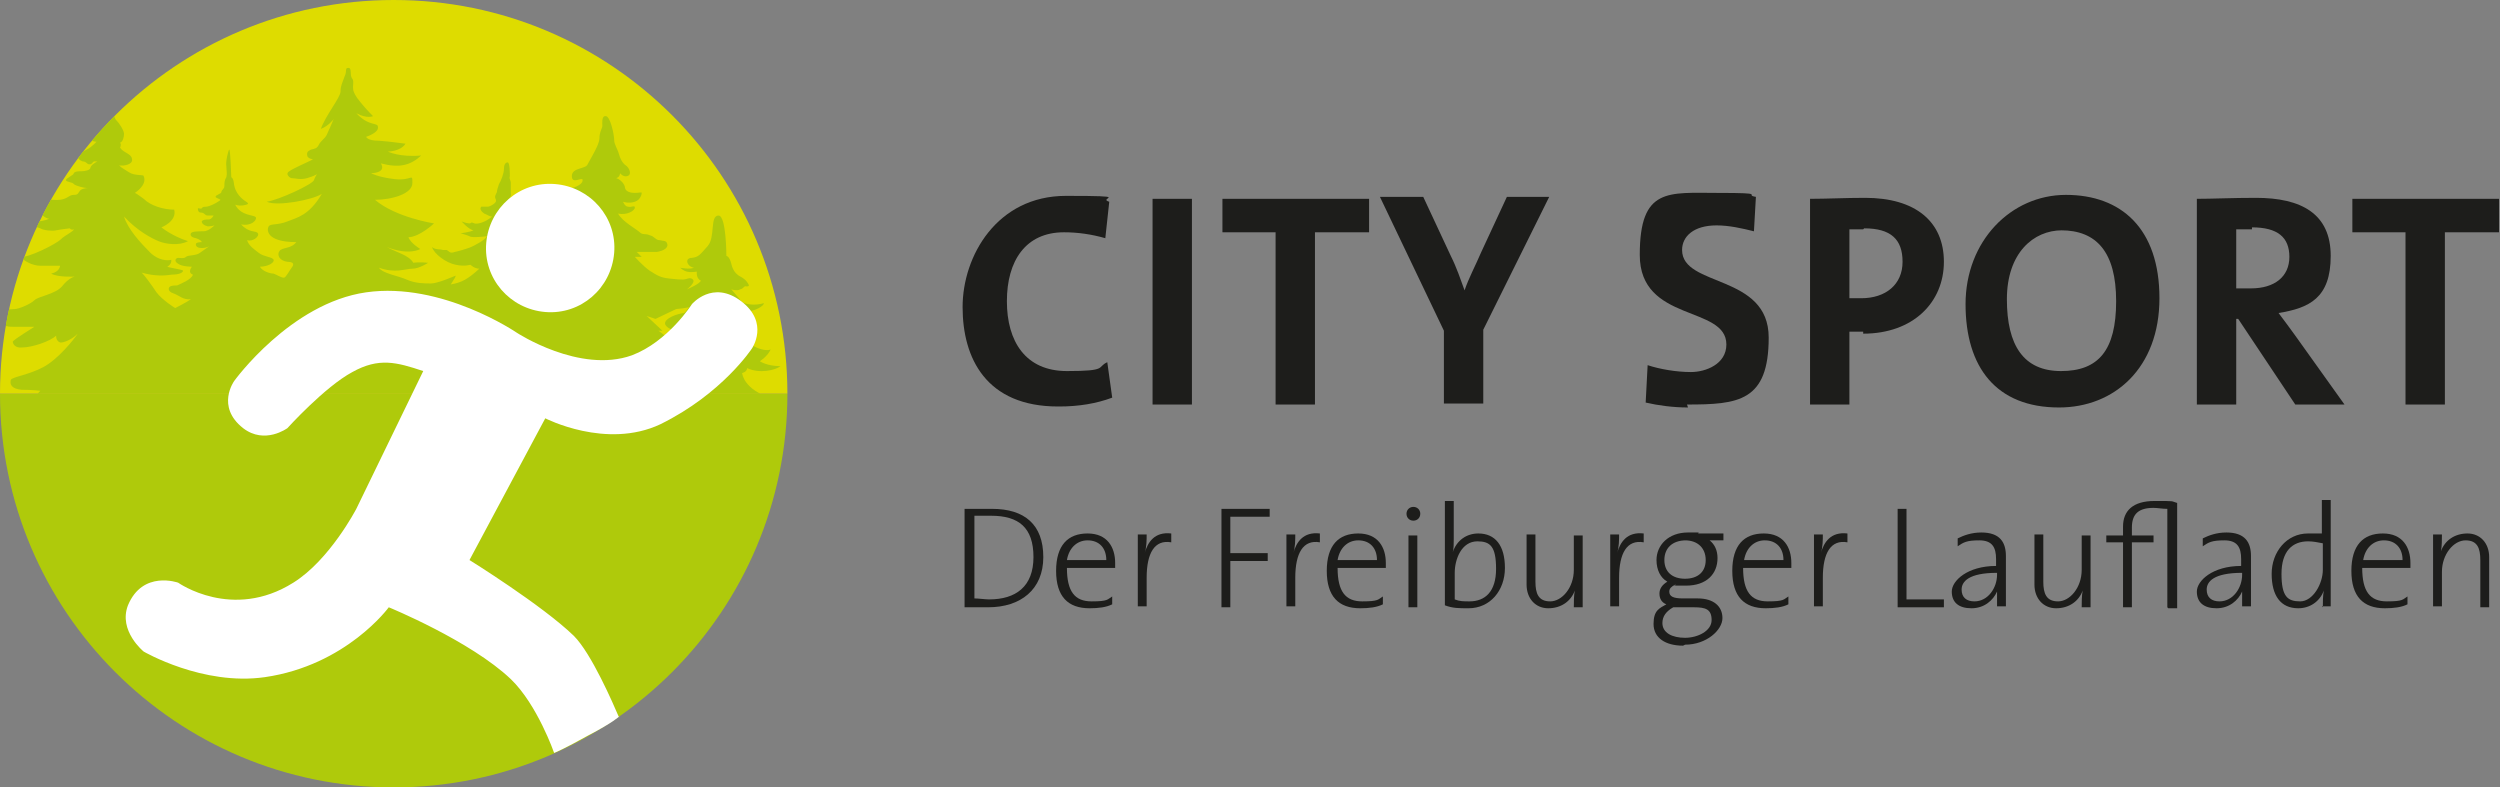
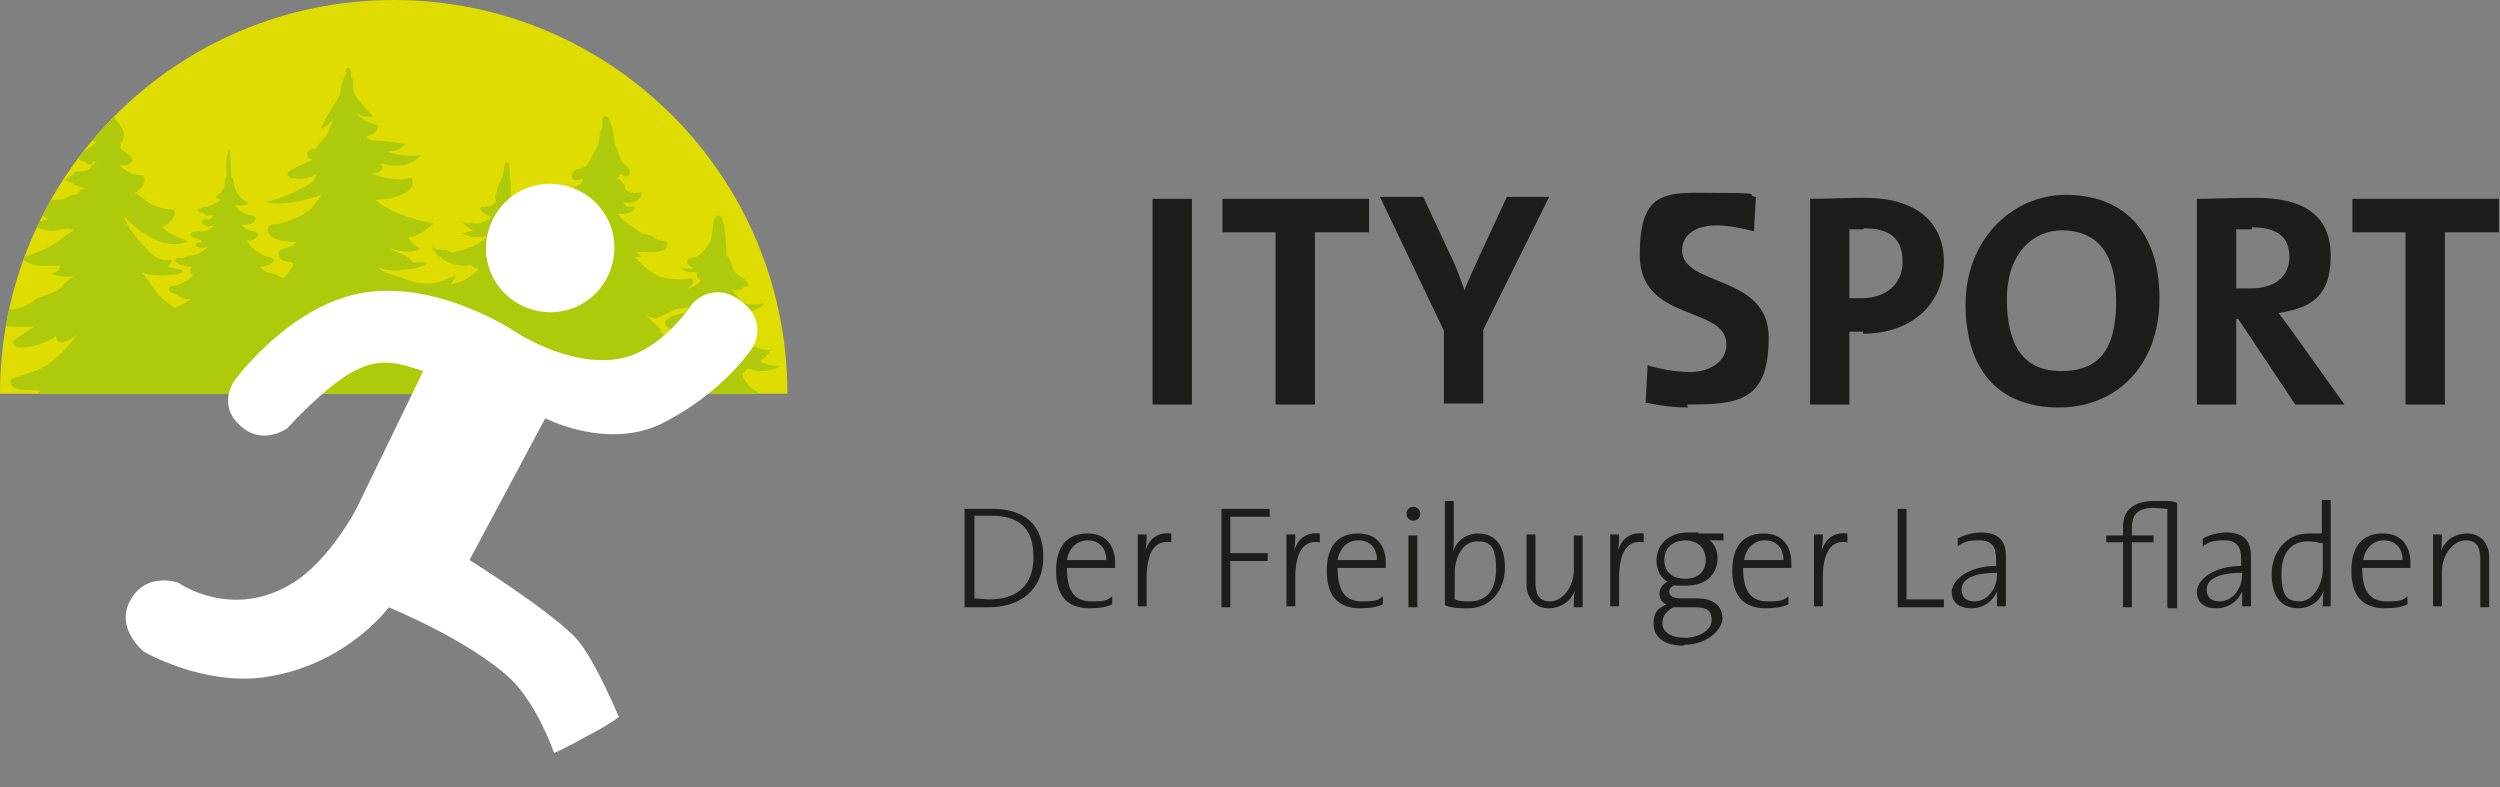
<svg xmlns="http://www.w3.org/2000/svg" id="Ebene_1" version="1.1" viewBox="0 0 254 80">
  <rect x="0" y="0" width="254" height="80" fill="#808080" stroke="none" />
  <defs>
    <style>
      .st0 {
        fill: none;
      }

      .st1 {
        fill: #dedc00;
      }

      .st2 {
        fill: #1d1d1b;
      }

      .st3 {
        clip-path: url(#clippath-1);
      }

      .st4 {
        clip-path: url(#clippath-2);
      }

      .st5 {
        fill: #fff;
      }

      .st6 {
        clip-path: url(#clippath);
      }

      .st7 {
        fill: #afca0b;
      }
    </style>
    <clipPath id="clippath">
      <rect class="st0" width="205.6" height="80" />
    </clipPath>
    <clipPath id="clippath-1">
      <path class="st0" d="M40,0C17.9,0,0,17.9,0,40h80C80,17.9,62.1,0,40,0Z" />
    </clipPath>
    <clipPath id="clippath-2">
      <rect class="st0" width="205.6" height="80" />
    </clipPath>
  </defs>
  <g class="st6">
-     <path class="st7" d="M80,40c0,22.1-17.9,40-40,40S0,62.1,0,40" />
    <path class="st1" d="M0,40C0,17.9,17.9,0,40,0s40,17.9,40,40" />
  </g>
  <g class="st3">
    <path class="st7" d="M68.7,31.4c1.1-.1,1.3-.2,1.3-.2,0,0-.3.5-.5.6-.2,0-1.6.3-1.9.9-.3.6,1.4,1.1,1.4,1.1-.3.4-.4,1.1-.4,1.1l-1.7-1.3h.4s-1.6-1.5-1.6-1.5l.9.3M56.7,29.6l-1.2-.5s1.9,0,2.5-.3c-.3.4-1.2.8-1.2.8M56.5,31.4l-1-.5h1.6s-.6.5-.6.5ZM42.2,32.5l-.2-.6.5-.6.7.7-1,.5ZM82.4,45.2c-.1-.9-.9,1.5-5.5-2,2.5.5,3.6-.3,4.2-.8-1.4.4-1.8-.2-1.8-.2,0,0,2.7-1,2.5-1.7-.2-.8-.3.9-3.3,0-3-.9-3.1-2.6-3.1-2.6,0,0,.5-.1.5-.5,1.3.6,2.9.2,3.4-.2-1.4,0-2.1-.5-2.1-.5,0,0,.8-.5,1.1-1.2-.6.3-2.6-.3-4.1-2.6,1.7,0,2.3-.8,1.6-1.3.9.1,1.9-.6,1.8-.8-.9.3-2.1.1-2.3-.2-.3-.4-1-1.2-1-1.2,0,0,.6.2.9,0,.4-.1.4-.4.6-.3.2,0,.4,0,.2-.3-.2-.3-.3-.4-.6-.6-.4-.2-.9-.5-1.1-1.4-.2-.8-.5-.8-.5-.8,0,0,0-4.1-.8-4.1-.9,0-.3,2.2-1.1,3.1-.8.9-.9,1.1-1.6,1.2-.8,0-.5.9.2,1-.4.2-1.4,0-1.4,0,0,0,.3.3.7.4s1,0,1,0c0,0-.1.7.4.9,0,.3-1.4.9-1.4.9,0,0,.9-.7.6-1-.3-.3-.6,0-1,0-.4,0-.5,0-1.4-.1s-1.2-.3-2-.8c-.7-.5-1.5-1.4-1.5-1.4h.7s-.5-.5-.5-.5c0,0,1.2,0,2,0,.7-.1,1.2-.4,1.1-.8-.1-.4-.4-.3-.8-.4-.4,0-.5-.4-1-.5-.4-.2-.7,0-1-.3-.3-.3-1.8-1.1-2.2-1.9.9.2,1.7-.3,1.7-.6,0-.3-.3,0-.7-.1-.3,0-.5-.5-.5-.5,0,0,.6.2,1.2,0,.6-.2.7-.8.7-.9,0-.1-.3,0-.7,0-.4,0-.9-.1-1-.5,0-.4-.5-.9-.9-1,.4-.1.4-.5.4-.5,0,0,.3.4.7.3.5-.1.3-.7,0-1-.3-.2-.6-.5-.8-1.2-.2-.7-.5-1-.5-1.5,0-.5-.4-2.5-.9-2.4-.4,0-.3.8-.3,1,0,.2-.3.6-.3,1.3,0,.6-1,2.2-1.2,2.6-.2.5-1.6.3-1.6,1.2,0,.9,1.1,0,1.1.4,0,.4-.6.7-1.4.9-.8.2-.4.3-1,.5-.6.2-.9.7-.9,1-.6,0-.9-.3-.9-.3,0,0,0,.2.2.3-.5,0-.5,0-.5,0,0,0,.2.5,1,.5.9,0,1.1.4,1.8.3-.5.2-.8.7-1.2.7-.4,0-1.4.2-1.8.7-.5.5-.6.2-.6.6,0,.4.3.2.5.3.2,0,.7.3,1.3.3.6,0,.9-.2.9-.2,0,0,0,.6.3.7-.2.5-.4.5-.7.5-.3,0-.5.2-.5.4,0,.2.2.4.7.4.5,0,1.3-.2,1.3-.2,0,0-1.2,1.7-3.3,2.4h-.3c0-.1.3-.4.3-.7,1,0,1.6-.5,1.5-.8-.1-.3-.8.2-2-1-1.2-1.2-1.4-1.7-1.5-2-.1-.3-.4-.4-.4-.4,0,0,.6,0,1.1-.2.5-.1.5-.5.4-.7-.2-.2-.3-.2-.5-.2-.2,0-.4-.2-.6-.3-.2,0-.3-.2-.3-.4,0-.2-.2-.3-.2-.3,0,0,.2-.4,0-.6-.2-.2-.2-.2-.2-.3,0,0,.3-.3.2-.5,0-.2,0-.2,0-.5,0-.2,0-.3,0-.6,0-.3-.2-.4-.1-.7,0-.3,0-1.3-.2-1.4-.3,0-.4.3-.4.7,0,.4-.3,1.2-.5,1.5-.1.3-.2.6-.2.7,0,.2-.2.4-.2.6,0,.2.1.2.1.4,0,.2-.4.5-.8.6-.4,0-.6,0-.7,0-.2.2,0,.5.3.7.3.1.5.3.8.3-.7.6-1.5.8-1.8.7-.4-.2-.3,0-.5,0-.3,0-.8-.2-.8-.2,0,0,.7.8,1.2.9-.4.2-1.3.3-1.3.3,0,0,.7.2.9.3.2.2,1.8,0,1.8,0,0,0-.2.3-.7.6-.5.3-.9.5-1.2.6-.3.1-.9.3-1.4.4-.5.2-.6-.1-.8-.2-.2,0-.2,0-.4,0-.2-.1-.8,0-1.1-.3.2.7,1.4,1.6,2.4,1.8.9.2,1.5,0,1.5,0,0,0,.4.4.9.4-1.2,1.1-1.8,1.4-2.9,1.6.4-.6.5-.8.5-.9,0,0-1.8.8-2.5.8-.7,0-1.6,0-2.5-.4-.9-.4-2.4-.6-2.8-1.2,1.7.6,2.7.1,3.4.1.7,0,1.6-.6,1.6-.6,0,0-.9-.1-1.5,0-.5-.8-1.6-1-2.7-1.6,2.3.9,3.4.2,3.4.2,0,0-1-.6-1.2-1.2,1.1,0,2.6-1.4,2.6-1.4,0,0-3.9-.6-6-2.4,1.7,0,3.8-.6,3.8-1.7,0-1.1,0-.2-1.8-.4-1.7-.2-2.4-.6-2.4-.6,0,0,1.6,0,1-1,1.9.5,3,.2,4.1-.8-2.2.2-3.4-.4-3.4-.4,0,0,1.3,0,1.8-.8-.9-.1-1.4-.2-2.7-.3-1.2,0-1.3-.4-1.3-.4,0,0,1.3-.4,1.2-1,0-.5-.9,0-2.2-1.4,1.1.6,1.7.3,1.7.3,0,0-.7-.7-1.1-1.2-.4-.5-.7-.8-.9-1.4-.1-.6.1-.9-.1-1.2-.3-.3,0-1.1-.4-1.1-.4,0-.1.3-.4.9-.2.6-.4.9-.4,1.5,0,.6-1.5,2.4-2,3.8.8-.3,1.3-1,1.3-1,0,0-.5,1.2-.7,1.6-.2.4-.6.6-.8,1-.2.4-.4.4-.8.5-.4.2-.4.3-.4.5,0,.2.1.4.6.5-.8.4-2,.9-2.4,1.2-.4.2-.1.6.2.7.4,0,.9.2,1.6,0,.7-.2,1-.4,1-.4,0,0-.2.3-.3.6-.1.4-3.5,2-4.8,2.2,1.1.5,4.7-.2,5.6-.8-1.3,2.2-2.5,2.4-3.5,2.8-1,.4-1.7.2-1.9.5-.2.3-.3,1.6,2.8,1.6-.5.7-1.4.5-1.7.9-.3.4,0,1,.8,1.1.9,0,.5.5.5.5-.3.4-.6,1-.8,1.1-.2.1-.8-.3-1.1-.4-.3,0-1.1-.2-1.4-.7.8,0,1.5-.4,1.4-.7-.1-.3-1-.3-1.5-.7-.5-.4-1-.7-1.2-1.3.6.2,1.3-.4,1.1-.7-.2-.3-.9,0-1.7-.9,1,.2,1.6-.4,1.5-.7-.1-.3-1.5-.1-2.1-1.3.5.2,1.3,0,1.3-.1,0-.2-.6-.3-1.1-1.1-.5-.8-.2-1.3-.6-1.6,0-.2-.1-2.8-.2-2.8-.1,0-.4,1.3-.3,1.7,0,.4.1.7,0,1.1-.2.3-.2.6-.2.9s-.3.4-.3.6c0,.2-.6.3-.6.5,0,.1.4.2.5.3.1,0-.8.6-1.4.7-.6,0-.4.2-.6.2-.2,0-.2-.1-.3,0,0,0,0,.4.3.4.4,0,.4.3.7.3.3,0,.6,0,.6,0,0,0-.2.4-.5.4-.2,0-.6,0-.7.2,0,.2.2.4.6.5.4,0,.7-.1.7-.1,0,0-.6.6-1.1.6-.5,0-1.2,0-1.3.2-.1.2,0,.4.5.5.6.2.6.4.6.4,0,0-.6,0-.6.2,0,.1,0,.4.6.4.5,0,.8-.2.8-.2,0,0-.6.4-1,.7-.4.3-1.2.2-1.4.4-.2.2-.6.1-.8.1-.2,0-.5.3,0,.6.4.3,1.4.3,1.4.3,0,0-.5.6.1.8-.1.5-1.4,1-1.6,1.1-.2,0-.5,0-.7.1-.2.1-.3.5.3.7.6.2,1,.7,1.8.6-.4.3-1.6.9-1.6.9,0,0-1.3-.8-1.9-1.6-.6-.9-1.2-1.7-1.5-2,1.4.4,2.4.3,3.1.2.7,0,1.1-.2,1.1-.4,0-.1-1.4-.3-1.6-.4.5-.3.4-.7.4-.7,0,0-1,.3-2.1-.7-1-1-2.3-2.4-2.7-3.7,1.4,1.5,2.8,2.2,3.5,2.5.7.3,2.1.5,3,0-1.6-.5-2.7-1.4-2.7-1.4,0,0,1.6-.6,1.3-1.8-1.1,0-2.4-.4-3.1-1.1-.8-.6-.9-.6-.9-.6,0,0,1.3-.8.9-1.7,0-.2-.9,0-1.5-.4-.6-.4-.7-.4-1-.7.5.1,1.5-.1,1.3-.7-.1-.5-.9-.6-1.2-1.1.1-.2.1-.4,0-.5.3-.1.4-.6.4-.9,0-.3-.4-1-.8-1.4-.4-.4-.5-3-.7-2.9-.2,0,0,.6-.2.9-.2.3-.2.8-.3,1.2,0,.4-.2.9-.4,1.1-.2.3-.5.5-.5.7,0,.2-.6.3-.6.5,0,.2.1.5.3.6.1.1.4.1.4.1,0,0-.4.5-1,.8-.6.3-.9.6-.9.7,0,.2.2.4.5.5.4,0,.4.3.7.3.3,0,.3-.3.5-.3.2,0,.3,0,.3,0,0,0-.6.3-.7.6,0,.3-.6.4-.9.4-.3,0-.7,0-.8.2,0,.2-.8.5-.8.7,0,.2.7.2.8.4.2.2,1.1.4,1.3.4.2,0,.2,0,.2,0,0,0-.5,0-.8.2-.3.3-.2.5-.7.5-.5,0-.6.4-1.4.5-.8.1-3.8-.2-4.7-1.3.4.8,1,1.3,1.1,1.7.1.3.7.2,1.1.6.4.3,1.1,1,1.4.9-.2.2-1.7.5-2.4.2.4.5,1.3.7,1.5.8.3.2,1.2.3,1.6.2.5-.1,1.4-.2,1.4-.2,0,0,.1.2.4.1,0,.2-.9.6-1.3,1-.5.5-3.3,1.9-4.1,1.8.3.4,1.2.9,2,.9.7,0,2,0,2,0,0,0,0,.6-.9.8.7.4,2.4.3,2.4.3,0,0-.6.1-1.3,1-.7.8-2.4,1-2.8,1.4-.4.4-1.6.9-2,.9-.4,0-1.7.2-1.9,0-.3-.2-.7.2,0,.9.7.8,1,.9,1.7.9.7,0,2.2,0,2.2,0,0,0-2.1,1.3-2.2,1.5,0,.2.2.7,1,.6.9,0,2.8-.6,3.4-1.2,0,.5.3.7.5.7.2,0,1-.2,1.7-.9-.4.6-2,2.6-3.5,3.4-1.5.8-3.2,1-3.3,1.3-.1.4,0,.9,1.1,1,1.1,0,1.9.1,1.9.1,0,0-1.9,2.1-3.1,2.8-1.2.7-2.6.8-3,.7-.4-.1-.6.4,0,.7.5.3.9.3,1.1.5.2.1.9,0,1.5.1.5.2,2.2-.4,2.2-.4,0,0-.2.3,0,.5-1,.6-1.1,1.4-1.6,1.6-.5.2-2.4.8-2.9,1.4l81.2-.4s3.2-1.7,3.1-2.5" />
  </g>
  <g class="st4">
    <path class="st5" d="M62.9,72.9c-.6-1.4-2.8-6.5-4.6-8.3-3.2-3.1-10.6-7.7-10.6-7.7l7.7-14.4s6.2,3.2,11.7.6c6.3-3.1,9.3-7.7,9.3-7.7,0,0,1.8-2.6-1.1-4.8-2.9-2.2-5,.3-5,.3,0,0-2.4,3.8-6.1,5.2-5.3,1.9-11.7-2.3-11.7-2.3,0,0-7.6-5.2-15.3-4.1-7.7,1.1-13.4,9-13.4,9,0,0-1.9,2.6.9,4.8,2.2,1.7,4.5,0,4.5,0,0,0,3.8-4.2,6.6-5.7,2.7-1.5,4.5-1,7.2-.1l-6.8,14s-2.7,5.2-6.4,7.5c-6.2,3.9-11.7,0-11.7,0,0,0-3.6-1.3-5.1,2.3-1,2.6,1.6,4.7,1.6,4.7,0,0,6,3.5,12.3,2.6,8.3-1.2,12.6-7.1,12.6-7.1,0,0,8.3,3.4,12.4,7.3,2.7,2.6,4.4,7.5,4.4,7.5,0,0,1-.4,3.5-1.8,2.5-1.3,3.1-1.9,3.1-1.9" />
    <path class="st5" d="M62.4,25.7c-.3,3.6-3.4,6.3-7,6-3.6-.3-6.3-3.4-6-7,.3-3.6,3.4-6.3,7-6,3.6.3,6.3,3.4,6,7" />
  </g>
  <g>
-     <path class="st2" d="M107.5,41.3c-7.3,0-9.7-4.9-9.7-10.1s3.5-11.3,10.5-11.3,3.1.2,4.4.6l-.4,3.7c-1.4-.4-2.8-.6-4.2-.6-3.9,0-5.8,2.9-5.8,7s1.9,7.1,6.1,7.1,3-.4,4.1-.9l.5,3.6c-1.6.6-3.4.9-5.4.9Z" />
    <path class="st2" d="M117.1,41.1v-20.9h4v20.9h-4Z" />
    <path class="st2" d="M133.6,23.6v17.5h-4v-17.5h-5.4v-3.4h14.9v3.4h-5.4Z" />
    <path class="st2" d="M150.7,33.6v7.4h-4v-7.4l-6.5-13.6h4.4l2.8,6c.6,1.2,1,2.4,1.4,3.5h0c.4-1.2,1.1-2.5,1.7-3.9l2.6-5.6h4.3l-6.7,13.5Z" />
    <path class="st2" d="M171.5,41.4c-1.5,0-3-.2-4.3-.5l.2-3.8c1.2.4,2.9.7,4.4.7s3.6-.8,3.6-2.8c0-4-8.8-2.2-8.8-9.1s2.9-6.3,8-6.3,2.5.2,3.8.4l-.2,3.5c-1.2-.3-2.5-.6-3.8-.6-2.3,0-3.5,1.1-3.5,2.5,0,3.8,8.8,2.4,8.8,8.9s-3.1,6.8-8.3,6.8Z" />
    <path class="st2" d="M189.3,33.7c-.4,0-.9,0-1.4,0v7.4h-4v-20.9c1.7,0,3.6-.1,5.6-.1,5.1,0,8,2.4,8,6.5s-3.1,7.3-8.2,7.3ZM189.3,23.3c-.5,0-1,0-1.4,0v7c.4,0,.8,0,1.2,0,2.5,0,4.2-1.4,4.2-3.7s-1.2-3.4-3.9-3.4Z" />
-     <path class="st2" d="M209.2,41.4c-6.4,0-9.5-4.1-9.5-10.5s4.6-11.1,10.2-11.1,9.5,3.4,9.5,10.5-4.6,11.1-10.2,11.1ZM209.5,23.4c-2.9,0-5.6,2.3-5.6,7s1.7,7.3,5.5,7.3,5.6-2.1,5.6-7.1-2-7.2-5.6-7.2Z" />
+     <path class="st2" d="M209.2,41.4c-6.4,0-9.5-4.1-9.5-10.5s4.6-11.1,10.2-11.1,9.5,3.4,9.5,10.5-4.6,11.1-10.2,11.1M209.5,23.4c-2.9,0-5.6,2.3-5.6,7s1.7,7.3,5.5,7.3,5.6-2.1,5.6-7.1-2-7.2-5.6-7.2Z" />
    <path class="st2" d="M233.2,41.1l-5.8-8.7h-.2v8.7h-4v-20.9c1.6,0,3.6-.1,6-.1,4.6,0,7.6,1.6,7.6,5.9s-2.2,5.3-5.3,5.8c.6.8,1.2,1.6,1.7,2.3l5,7h-5ZM228.8,23.3c-.6,0-1.2,0-1.6,0v6c.3,0,.8,0,1.5,0,2.4,0,3.9-1.2,3.9-3.2s-1.2-3-3.8-3Z" />
    <path class="st2" d="M248.4,23.6v17.5h-4v-17.5h-5.4v-3.4h14.9v3.4h-5.4Z" />
  </g>
  <g>
    <path class="st2" d="M100.3,61.7c-1,0-1.7,0-2.3,0v-10c.8,0,1.8,0,2.8,0,3.3,0,5.2,1.6,5.2,4.9s-2.3,5.1-5.6,5.1ZM100.7,52.4c-.6,0-1.3,0-1.7,0v8.4c.4,0,1.1.1,1.5.1,2.7,0,4.5-1.3,4.5-4.3s-1.5-4.2-4.3-4.2Z" />
    <path class="st2" d="M113.4,57.7h-5c0,2.4.8,3.4,2.5,3.4s1.6-.2,2.1-.5v.8c-.6.3-1.4.4-2.3.4-2.2,0-3.4-1.2-3.4-3.8s1.2-3.8,3.2-3.8,2.8,1.4,2.8,3,0,.3,0,.5ZM110.5,54.9c-1.1,0-1.9.8-2.1,2h4c0-1.2-.7-2-1.9-2Z" />
    <path class="st2" d="M119,55.1c-1.7-.3-2.5,1.1-2.5,3.6v2.9h-.9v-7.3h.9c0,.5,0,1.3-.2,1.9h0c.3-1.1,1-2.2,2.7-2v.9Z" />
    <path class="st2" d="M125,52.5v3.7h3.8v.8h-3.8v4.7h-.9v-10h4.9v.8h-4Z" />
    <path class="st2" d="M134.1,55.1c-1.7-.3-2.5,1.1-2.5,3.6v2.9h-.9v-7.3h.9c0,.5,0,1.3-.2,1.9h0c.3-1.1,1-2.2,2.7-2v.9Z" />
    <path class="st2" d="M140.9,57.7h-5c0,2.4.8,3.4,2.5,3.4s1.6-.2,2.1-.5v.8c-.6.3-1.4.4-2.3.4-2.2,0-3.4-1.2-3.4-3.8s1.2-3.8,3.2-3.8,2.8,1.4,2.8,3,0,.3,0,.5ZM138,54.9c-1.1,0-1.9.8-2.1,2h4c0-1.2-.7-2-1.9-2Z" />
    <path class="st2" d="M143.6,52.9c-.4,0-.7-.3-.7-.7s.3-.7.7-.7.7.3.7.7-.3.7-.7.7ZM143.1,61.7v-7.3h.9v7.3h-.9Z" />
    <path class="st2" d="M149.2,61.8c-1,0-1.6,0-2.4-.3v-10.6h.9v3.9c0,.4,0,1-.1,1.3h0c.4-1.2,1.4-1.9,2.6-1.9,1.7,0,2.7,1.2,2.7,3.5s-1.5,4.1-3.7,4.1ZM150.1,55c-1.6,0-2.3,1.8-2.3,3.2v2.7c.5.2.9.2,1.5.2,1.6,0,2.7-1,2.7-3.3s-.6-2.8-1.9-2.8Z" />
    <path class="st2" d="M159.9,61.7c0-.5,0-1.2.1-1.7h0c-.4,1.1-1.4,1.8-2.7,1.8s-2.2-1-2.2-2.4v-5.1h.9v4.8c0,1.2.3,2,1.5,2s2.4-1.4,2.4-3.2v-3.5h.9v7.3h-.9Z" />
    <path class="st2" d="M167,55.1c-1.7-.3-2.5,1.1-2.5,3.6v2.9h-.9v-7.3h.9c0,.5,0,1.3-.2,1.9h0c.3-1.1,1-2.2,2.7-2v.9Z" />
    <path class="st2" d="M171,65.6c-1.8,0-3-.8-3-2.2s.6-1.6,1.3-2c-.5-.2-.7-.6-.7-1.1s.3-.9.8-1.2c-.7-.4-1.1-1.2-1.1-2.2,0-1.5,1.2-2.8,3.2-2.8s.7,0,1.1.1h2.5v.7h-1.4c.5.4.8,1,.8,1.8,0,1.6-1.1,2.8-3.2,2.8s-.8,0-1.1-.1c-.4.2-.6.4-.6.7,0,.5.4.7,1.4.7h1.5c1.6,0,2.5.8,2.5,2s-1.6,2.7-3.8,2.7ZM172.1,61.7h-2.1c-.7.4-1.1.9-1.1,1.6,0,1,1,1.5,2.3,1.5s2.7-.7,2.7-1.8-.6-1.3-1.8-1.3ZM171.3,54.9c-1.4,0-2.2.8-2.2,2s.8,1.9,2.1,1.9,2.1-.7,2.1-1.9-.8-2-2.1-2Z" />
    <path class="st2" d="M182.1,57.7h-5c0,2.4.8,3.4,2.5,3.4s1.6-.2,2.1-.5v.8c-.6.3-1.4.4-2.3.4-2.2,0-3.4-1.2-3.4-3.8s1.2-3.8,3.2-3.8,2.8,1.4,2.8,3,0,.3,0,.5ZM179.3,54.9c-1.1,0-1.9.8-2.1,2h4c0-1.2-.7-2-1.9-2Z" />
    <path class="st2" d="M187.7,55.1c-1.7-.3-2.5,1.1-2.5,3.6v2.9h-.9v-7.3h.9c0,.5,0,1.3-.2,1.9h0c.3-1.1,1-2.2,2.7-2v.9Z" />
    <path class="st2" d="M192.8,61.7v-10h.9v9.2h3.8v.8h-4.8Z" />
    <path class="st2" d="M202.9,61.7c0-.6,0-1.2,0-1.6h0c-.4.9-1.3,1.7-2.6,1.7s-2-.6-2-1.7,1.6-2.6,4.5-2.6v-.7c0-1.2-.4-1.9-1.7-1.9s-1.6.2-2.2.6v-.8c.6-.3,1.4-.6,2.4-.6,1.9,0,2.5,1,2.5,2.4v2.8c0,.8,0,1.6,0,2.3h-.9ZM202.9,58.2c-2.9,0-3.6.9-3.6,1.7s.5,1.2,1.3,1.2c1.4,0,2.3-1.4,2.3-2.7h0Z" />
-     <path class="st2" d="M211.5,61.7c0-.5,0-1.2.1-1.7h0c-.4,1.1-1.4,1.8-2.7,1.8s-2.2-1-2.2-2.4v-5.1h.9v4.8c0,1.2.3,2,1.5,2s2.4-1.4,2.4-3.2v-3.5h.9v7.3h-.9Z" />
    <path class="st2" d="M220.2,61.7v-10c-.5,0-1-.1-1.4-.1-1.5,0-2.2.6-2.2,2v.8h2.2v.7h-2.2v6.6h-.9v-6.6h-1.7v-.7h1.7v-.9c0-1.6,1-2.6,3.2-2.6s1.6,0,2.3.2v10.7h-.9Z" />
    <path class="st2" d="M227.8,61.7c0-.6,0-1.2,0-1.6h0c-.4.9-1.3,1.7-2.6,1.7s-2-.6-2-1.7,1.6-2.6,4.5-2.6v-.7c0-1.2-.4-1.9-1.7-1.9s-1.6.2-2.2.6v-.8c.6-.3,1.4-.6,2.4-.6,1.9,0,2.5,1,2.5,2.4v2.8c0,.8,0,1.6,0,2.3h-.9ZM227.8,58.2c-2.9,0-3.6.9-3.6,1.7s.5,1.2,1.3,1.2c1.4,0,2.3-1.4,2.3-2.7h0Z" />
    <path class="st2" d="M236,61.7c0-.5,0-1.2.1-1.7h0c-.4,1.1-1.4,1.8-2.6,1.8-1.8,0-2.7-1.3-2.7-3.5s1.5-4.1,3.7-4.1.9,0,1.4,0v-3.4h.9v10.8h-.9ZM236,55.2c-.5-.1-1-.2-1.5-.2-1.6,0-2.7,1-2.7,3.3s.6,2.8,1.9,2.8,2.3-1.8,2.3-3.2v-2.7Z" />
    <path class="st2" d="M245,57.7h-5c0,2.4.8,3.4,2.5,3.4s1.6-.2,2.1-.5v.8c-.6.3-1.4.4-2.3.4-2.2,0-3.4-1.2-3.4-3.8s1.2-3.8,3.2-3.8,2.8,1.4,2.8,3,0,.3,0,.5ZM242.2,54.9c-1.1,0-1.9.8-2.1,2h4c0-1.2-.7-2-1.9-2Z" />
    <path class="st2" d="M252,61.7v-4.8c0-1.2-.3-2-1.5-2s-2.4,1.4-2.4,3.2v3.5h-.9v-7.3h.9c0,.5,0,1.2-.1,1.7h0c.4-1.1,1.4-1.8,2.7-1.8s2.2,1,2.2,2.4v5.1h-.9Z" />
  </g>
</svg>